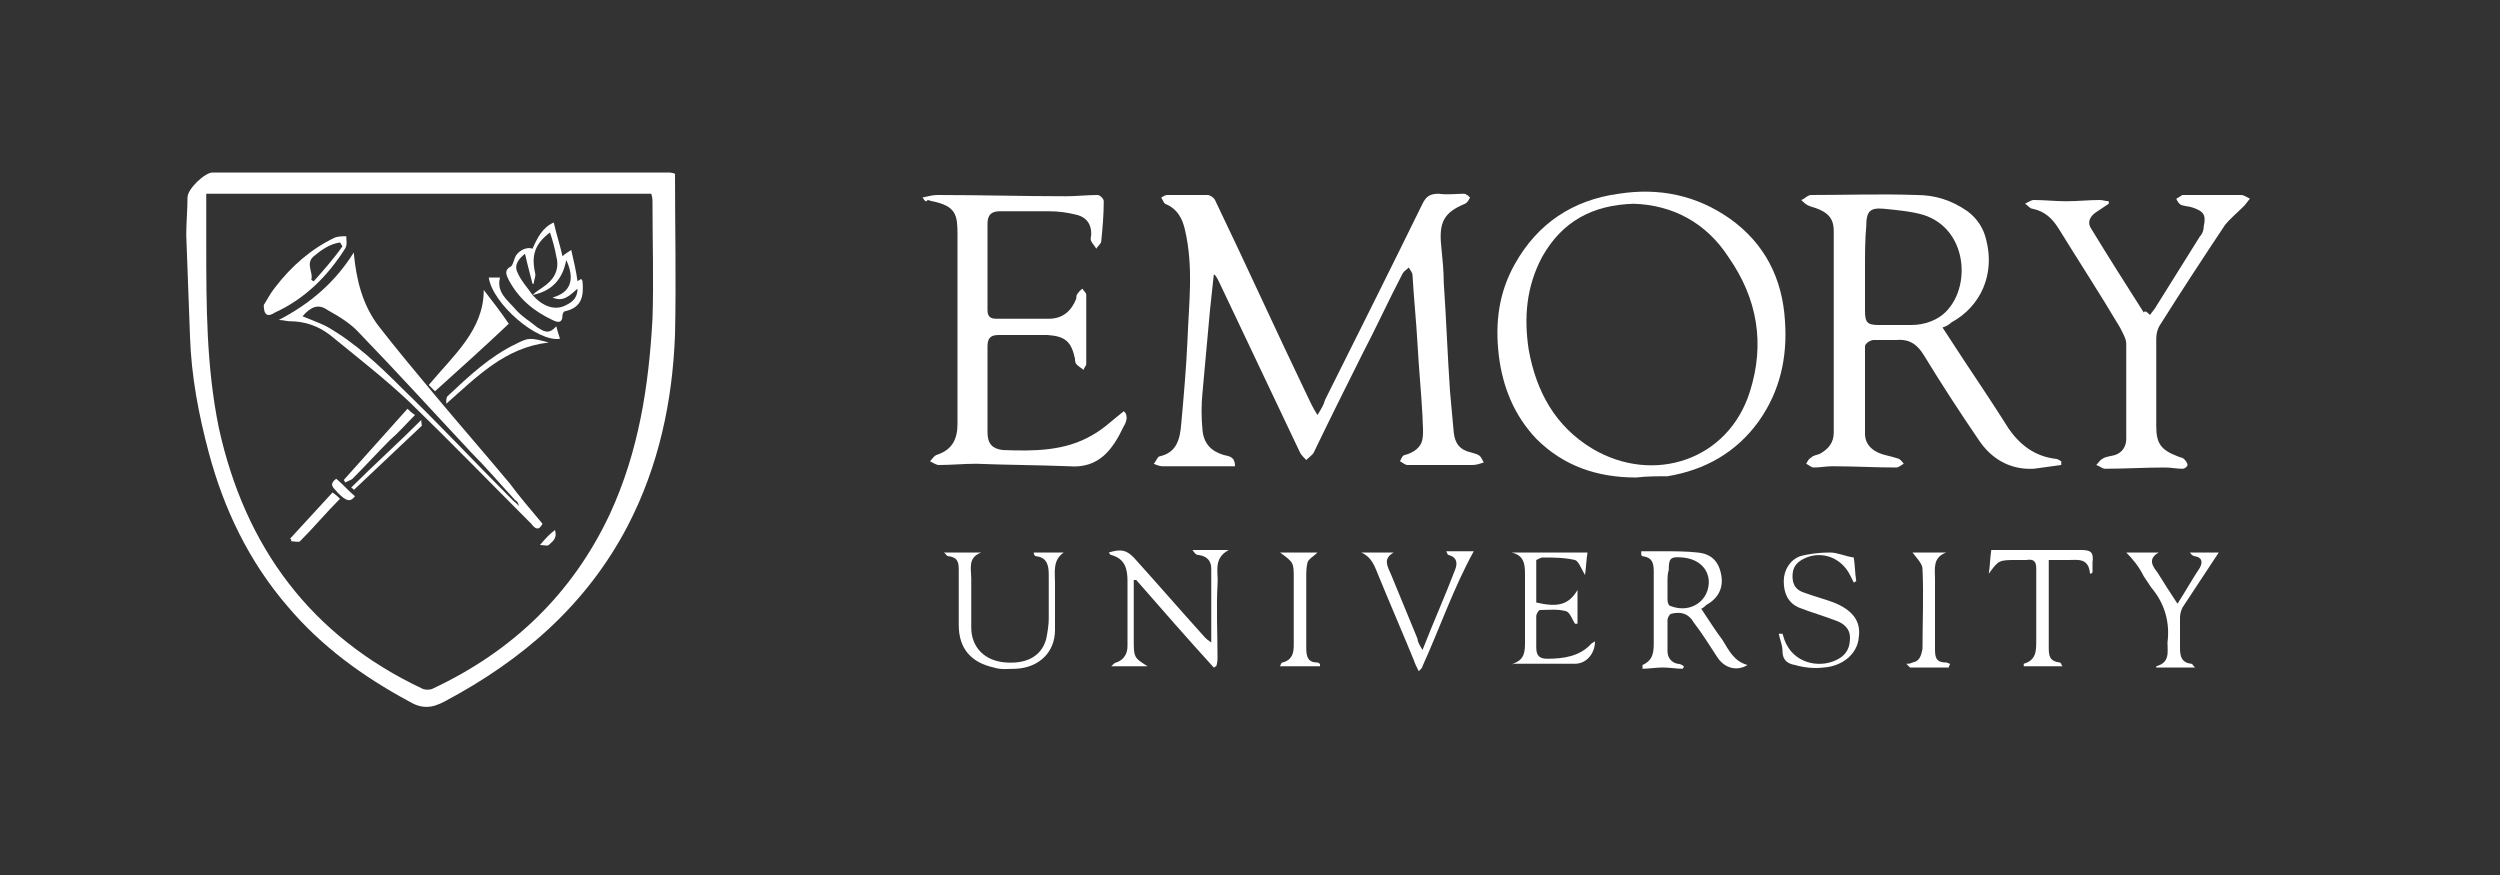
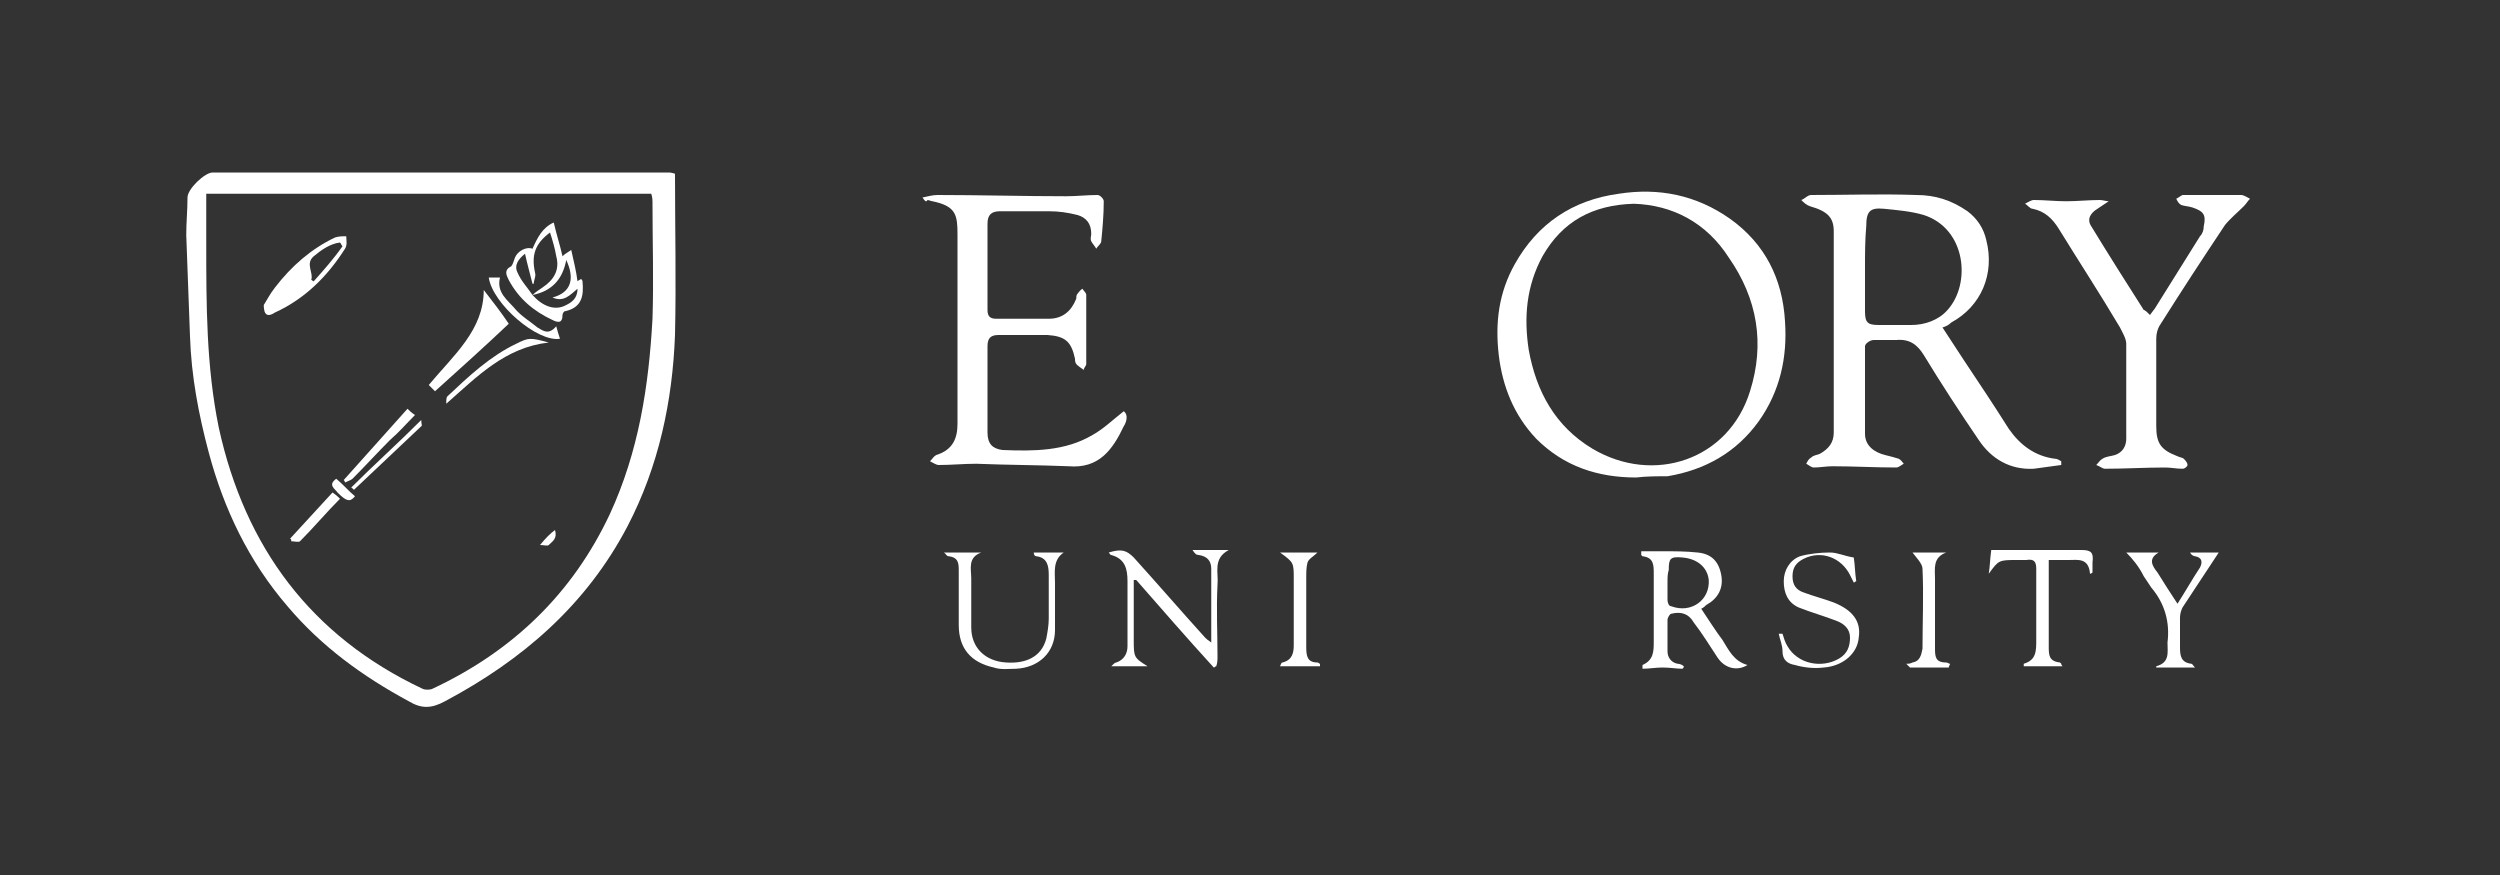
<svg xmlns="http://www.w3.org/2000/svg" version="1.1" id="Layer_1" x="0px" y="0px" viewBox="0 0 200 70" enable-background="new 0 0 200 70" xml:space="preserve">
  <rect x="0" y="0" width="200" height="70" fill="#333333" stroke="none" />
  <g id="emory-university">
    <path fill="#FFFFFF" d="M54,13.9c0,4.3,0.1,8.6,0,12.9c-0.2,5.3-1.3,10.5-3.8,15.3c-3.3,6.3-8.4,10.7-14.6,14   c-1.1,0.6-1.9,0.6-2.9,0c-3.7-2-7-4.4-9.7-7.6c-3.1-3.6-5.1-7.8-6.3-12.3c-0.8-3-1.4-6.1-1.5-9.3c-0.1-2.7-0.2-5.4-0.3-8.1   c0-1,0.1-2,0.1-3c0-0.7,1.4-2,2-2c12.1,0,24.3,0,36.4,0C53.6,13.8,53.7,13.8,54,13.9z M16.5,15.5c0,1.4,0,2.7,0,3.9   c0,5,0,9.9,1,14.8c2.1,9.6,7.4,16.7,16.3,20.9c0.2,0.1,0.6,0.1,0.8,0c6.4-3,11.2-7.6,14.2-14c2.3-5,3.1-10.2,3.4-15.6   c0.1-3.1,0-6.1,0-9.2c0-0.3,0-0.5-0.1-0.8C40.3,15.5,28.4,15.5,16.5,15.5z" />
-     <path fill="#FFFFFF" d="M97.1,22c-0.1,0.9-0.2,1.8-0.3,2.8c-0.2,2.2-0.4,4.4-0.6,6.6c-0.1,1-0.1,2,0,3c0.1,1.1,0.7,1.7,1.7,2   c0.4,0.1,0.9,0.1,0.9,0.9c-0.4,0-0.8,0-1.2,0c-1.5,0-3.1,0-4.6,0c-0.2,0-0.5-0.1-0.7-0.2c0.2-0.2,0.3-0.6,0.5-0.6   c1.3-0.3,1.6-1.3,1.7-2.6c0.2-2.2,0.4-4.5,0.5-6.7c0.1-2.9,0.5-5.8-0.2-8.8c-0.2-0.9-0.6-1.7-1.6-2.1c-0.1-0.1-0.2-0.3-0.3-0.5   c0.2-0.1,0.3-0.2,0.5-0.2c1.1,0,2.2,0,3.2,0c0.2,0,0.5,0.2,0.6,0.4c2.5,5.2,4.9,10.5,7.4,15.7c0.2,0.4,0.4,0.9,0.8,1.5   c0.3-0.5,0.5-0.8,0.6-1.2c2.6-5.2,5.2-10.4,7.8-15.7c0.3-0.6,0.6-0.8,1.3-0.8c0.7,0.1,1.4,0,2,0c0.2,0,0.4,0.2,0.5,0.3   c-0.1,0.2-0.2,0.4-0.4,0.5c-1.7,0.7-2.1,1.5-1.9,3.4c0.1,1,0.2,2,0.2,2.9c0.2,2.9,0.3,5.8,0.5,8.7c0.1,1.1,0.2,2.2,0.3,3.3   c0.1,0.9,0.5,1.4,1.4,1.6c0.7,0.2,0.7,0.2,1,0.8c-0.3,0.1-0.6,0.2-0.9,0.2c-1.7,0-3.4,0-5.2,0c-0.2,0-0.4-0.2-0.6-0.3   c0.1-0.2,0.2-0.5,0.4-0.5c0.7-0.2,1.3-0.6,1.4-1.3c0.1-0.6,0-1.2,0-1.8c-0.1-1.9-0.3-3.9-0.4-5.8c-0.1-1.8-0.3-3.7-0.4-5.5   c0-0.2-0.2-0.4-0.3-0.6c-0.2,0.2-0.4,0.3-0.5,0.5c-1.1,2.1-2.1,4.3-3.2,6.4c-1.3,2.6-2.6,5.2-3.9,7.9c-0.1,0.2-0.4,0.4-0.6,0.6   c-0.2-0.2-0.4-0.4-0.5-0.6c-2.2-4.6-4.3-9.1-6.5-13.7c-0.1-0.2-0.2-0.4-0.4-0.6C97.2,22,97.1,22,97.1,22z" />
    <path fill="#FFFFFF" d="M155.4,26.2c0.6,0.9,1.1,1.7,1.7,2.6c1.2,1.8,2.4,3.6,3.6,5.5c0.9,1.3,2.1,2.2,3.7,2.4   c0.2,0,0.3,0.1,0.5,0.2c0,0.1,0,0.2,0,0.3c-0.7,0.1-1.5,0.2-2.2,0.3c-1.9,0.1-3.4-0.8-4.4-2.3c-1.5-2.2-3-4.5-4.4-6.8   c-0.5-0.8-1.1-1.3-2.2-1.2c-0.6,0-1.2,0-1.8,0c-0.3,0-0.7,0.3-0.7,0.5c0,2.3,0,4.7,0,7c0,1,0.8,1.5,1.6,1.7   c0.4,0.1,0.8,0.2,1.1,0.3c0.2,0.1,0.3,0.3,0.4,0.4c-0.2,0.1-0.4,0.3-0.6,0.3c-1.7,0-3.4-0.1-5.1-0.1c-0.5,0-1,0.1-1.5,0.1   c-0.2,0-0.4-0.2-0.6-0.3c0.1-0.2,0.2-0.4,0.4-0.5c0.2-0.2,0.5-0.2,0.7-0.3c0.7-0.4,1.1-0.9,1.1-1.7c0-5.4,0-10.7,0-16.1   c0-1.1-0.5-1.6-1.9-2c-0.3-0.1-0.5-0.3-0.7-0.5c0.3-0.1,0.5-0.4,0.8-0.4c2.8,0,5.6-0.1,8.4,0c1.5,0,2.8,0.4,4.1,1.3   c0.8,0.6,1.3,1.4,1.5,2.3c0.7,2.7-0.4,5.3-2.8,6.6C155.9,26,155.7,26.1,155.4,26.2z M149.2,21.5c0,1.1,0,2.3,0,3.4   c0,0.9,0.2,1.1,1.1,1.1c0.9,0,1.7,0,2.6,0c1.1,0,2.2-0.4,2.9-1.2c1.9-2.1,1.5-6.5-1.9-7.6c-1-0.3-2.2-0.4-3.2-0.5   c-1.1-0.1-1.4,0.2-1.4,1.4C149.2,19.2,149.2,20.3,149.2,21.5z" />
    <path fill="#FFFFFF" d="M130.9,38.2c-3.1,0-5.8-0.9-8-3.1c-1.8-1.9-2.7-4.2-3-6.7c-0.3-2.6,0-5,1.3-7.3c1.8-3.2,4.6-5.1,8.3-5.6   c3.2-0.5,6.2,0.1,8.9,2c2.8,2,4.2,4.8,4.4,8.2c0.2,2.9-0.4,5.6-2.1,8c-1.8,2.5-4.3,3.9-7.3,4.4C132.6,38.1,131.7,38.1,130.9,38.2z    M130.7,16.3c-3.3,0.1-5.7,1.4-7.3,4.2c-1.3,2.4-1.5,4.9-1.1,7.5c0.6,3.3,2.1,6.1,5.1,7.9c4.9,2.9,10.9,0.9,12.6-4.6   c1.2-3.8,0.6-7.4-1.7-10.7C136.5,17.8,133.8,16.4,130.7,16.3z" />
    <path fill="#FFFFFF" d="M73.8,15.8c0.5-0.1,0.8-0.2,1.2-0.2c3.4,0,6.9,0.1,10.3,0.1c0.8,0,1.7-0.1,2.5-0.1c0.2,0,0.5,0.3,0.5,0.5   c0,1.1-0.1,2.2-0.2,3.2c0,0.2-0.3,0.4-0.4,0.6c-0.1-0.2-0.3-0.4-0.4-0.6c-0.1-0.2,0-0.4,0-0.6c0-0.8-0.4-1.3-1.1-1.5   c-0.8-0.2-1.5-0.3-2.3-0.3c-1.3,0-2.6,0-3.9,0c-0.7,0-1,0.3-1,1c0,2.3,0,4.6,0,6.9c0,0.5,0.2,0.7,0.7,0.7c1.4,0,2.8,0,4.2,0   c1.1,0,1.8-0.6,2.2-1.6c0-0.1,0-0.3,0.1-0.4c0.1-0.1,0.2-0.3,0.4-0.4c0.1,0.2,0.3,0.3,0.3,0.5c0,1.4,0,2.9,0,4.3c0,0.4,0,0.8,0,1.2   c0,0.2-0.2,0.3-0.2,0.5c-0.1-0.1-0.3-0.2-0.4-0.3C86,29.1,86,28.9,86,28.7c-0.3-1.4-0.8-1.8-2.2-1.9c-1.3,0-2.6,0-3.9,0   c-0.6,0-0.9,0.2-0.9,0.9c0,2.3,0,4.6,0,6.9c0,0.9,0.4,1.3,1.2,1.4c2.5,0.1,5,0.1,7.2-1.2c0.9-0.5,1.6-1.2,2.5-1.9   c0.4,0.3,0.2,0.9,0,1.2c-0.9,1.9-2,3.4-4.4,3.2c-2.5-0.1-4.9-0.1-7.4-0.2c-1,0-2,0.1-3,0.1c-0.2,0-0.5-0.2-0.7-0.3   c0.2-0.2,0.3-0.4,0.5-0.5c1.3-0.4,1.7-1.3,1.7-2.5c0-5,0-10,0-15.1c0-1.6-0.1-2.3-2-2.7c-0.1,0-0.3-0.1-0.4-0.1   C74.1,16.2,74,16.1,73.8,15.8z" />
-     <path fill="#FFFFFF" d="M172,25.2c0.2-0.3,0.4-0.5,0.5-0.7c1.2-1.9,2.3-3.7,3.5-5.6c0.2-0.2,0.3-0.5,0.3-0.8c0.2-0.9,0-1.2-0.9-1.5   c-0.3-0.1-0.6-0.1-0.9-0.2c-0.2-0.1-0.3-0.3-0.4-0.5c0.2-0.1,0.3-0.2,0.5-0.3c0.1,0,0.1,0,0.2,0c1.5,0,3,0,4.5,0   c0.2,0,0.5,0.2,0.7,0.3c-0.2,0.2-0.3,0.4-0.5,0.6c-0.5,0.5-1.1,1-1.5,1.5c-1.8,2.7-3.5,5.3-5.2,8c-0.2,0.3-0.3,0.7-0.3,1.1   c0,2.3,0,4.6,0,7c0,1.4,0.4,1.9,1.7,2.4c0.2,0.1,0.4,0.1,0.5,0.2c0.1,0.1,0.3,0.3,0.3,0.5c0,0.1-0.2,0.3-0.4,0.3   c-0.5,0-0.9-0.1-1.4-0.1c-1.6,0-3.2,0.1-4.8,0.1c-0.2,0-0.4-0.2-0.7-0.3c0.2-0.2,0.3-0.4,0.5-0.5c0.3-0.2,0.7-0.2,1-0.3   c0.6-0.2,0.9-0.7,0.9-1.3c0-2.5,0-5.1,0-7.6c0-0.4-0.3-0.9-0.5-1.3c-1.6-2.7-3.3-5.3-4.9-7.9c-0.5-0.8-1.1-1.4-2.1-1.6   c-0.2,0-0.4-0.3-0.6-0.4c0.2-0.1,0.5-0.3,0.7-0.3c0.9,0,1.7,0.1,2.6,0.1c0.9,0,1.8-0.1,2.7-0.1c0.2,0,0.5,0.1,0.7,0.1   c0,0.1,0,0.2,0,0.2c-0.3,0.2-0.6,0.4-0.9,0.6c-0.5,0.3-0.9,0.8-0.5,1.4c1.4,2.3,2.8,4.5,4.2,6.7C171.6,24.8,171.8,25,172,25.2z" />
+     <path fill="#FFFFFF" d="M172,25.2c0.2-0.3,0.4-0.5,0.5-0.7c1.2-1.9,2.3-3.7,3.5-5.6c0.2-0.2,0.3-0.5,0.3-0.8c0.2-0.9,0-1.2-0.9-1.5   c-0.3-0.1-0.6-0.1-0.9-0.2c-0.2-0.1-0.3-0.3-0.4-0.5c0.2-0.1,0.3-0.2,0.5-0.3c0.1,0,0.1,0,0.2,0c1.5,0,3,0,4.5,0   c0.2,0,0.5,0.2,0.7,0.3c-0.2,0.2-0.3,0.4-0.5,0.6c-0.5,0.5-1.1,1-1.5,1.5c-1.8,2.7-3.5,5.3-5.2,8c-0.2,0.3-0.3,0.7-0.3,1.1   c0,2.3,0,4.6,0,7c0,1.4,0.4,1.9,1.7,2.4c0.2,0.1,0.4,0.1,0.5,0.2c0.1,0.1,0.3,0.3,0.3,0.5c0,0.1-0.2,0.3-0.4,0.3   c-0.5,0-0.9-0.1-1.4-0.1c-1.6,0-3.2,0.1-4.8,0.1c-0.2,0-0.4-0.2-0.7-0.3c0.2-0.2,0.3-0.4,0.5-0.5c0.3-0.2,0.7-0.2,1-0.3   c0.6-0.2,0.9-0.7,0.9-1.3c0-2.5,0-5.1,0-7.6c0-0.4-0.3-0.9-0.5-1.3c-1.6-2.7-3.3-5.3-4.9-7.9c-0.5-0.8-1.1-1.4-2.1-1.6   c-0.2,0-0.4-0.3-0.6-0.4c0.2-0.1,0.5-0.3,0.7-0.3c0.9,0,1.7,0.1,2.6,0.1c0.9,0,1.8-0.1,2.7-0.1c0.2,0,0.5,0.1,0.7,0.1   c-0.3,0.2-0.6,0.4-0.9,0.6c-0.5,0.3-0.9,0.8-0.5,1.4c1.4,2.3,2.8,4.5,4.2,6.7C171.6,24.8,171.8,25,172,25.2z" />
    <path fill="#FFFFFF" d="M136.1,48.7c0.6,0.9,1.1,1.7,1.7,2.5c0.5,0.8,0.9,1.7,2,2c-0.8,0.5-1.8,0.3-2.4-0.6   c-0.6-0.9-1.2-1.9-1.9-2.8c-0.4-0.7-1-0.9-1.8-0.7c-0.1,0-0.3,0.3-0.3,0.5c0,0.8,0,1.7,0,2.5c0,0.5,0.3,0.9,0.8,1   c0.2,0,0.4,0.1,0.5,0.2c0,0.1,0,0.1-0.1,0.2c-0.5,0-1-0.1-1.6-0.1c-0.5,0-1.1,0.1-1.6,0.1c0-0.1,0-0.3,0-0.3   c0.9-0.4,0.9-1.1,0.9-1.9c0-1.8,0-3.6,0-5.4c0-0.7,0-1.3-0.9-1.4c0,0-0.1-0.1-0.1-0.1c0,0,0-0.1,0-0.3c0.6,0,1.1,0,1.7,0   c0.9,0,1.9,0,2.8,0.1c1.1,0.1,1.7,0.7,1.9,1.8c0.2,1.1-0.3,1.9-1.2,2.4C136.4,48.5,136.3,48.6,136.1,48.7z M133.4,46.6   c0,0.5,0,0.9,0,1.4c0,0.2,0.1,0.5,0.3,0.5c1.6,0.6,3.1-0.5,3-2.1c-0.1-1-0.9-1.7-2.1-1.8c-1-0.1-1.1,0.1-1.1,1   C133.4,45.9,133.4,46.2,133.4,46.6z" />
    <path fill="#FFFFFF" d="M91.8,53.3c-0.9,0-1.8,0-2.9,0c0.2-0.2,0.3-0.3,0.4-0.3c0.6-0.2,0.9-0.7,0.9-1.3c0-1.7,0-3.5,0-5.2   c0-1-0.2-1.8-1.3-2.1c-0.1,0-0.1-0.1-0.2-0.2c1-0.3,1.4-0.2,2,0.4c1.9,2.1,3.8,4.3,5.7,6.4c0.1,0.1,0.2,0.2,0.5,0.4c0-2,0-4,0-5.9   c0-0.6-0.3-1-1-1.1c-0.2,0-0.3-0.1-0.5-0.4c0.9,0,1.8,0,2.9,0c-1.3,0.7-0.8,1.8-0.9,2.8c-0.1,1.9,0,3.8,0,5.7c0,0.3,0,0.5-0.1,0.8   c-0.1,0-0.1,0.1-0.2,0.1c-2.1-2.3-4.1-4.6-6.2-7c-0.1,0-0.1,0-0.2,0c0,0.3,0,0.7,0,1c0,1.2,0,2.5,0,3.7   C90.7,52.6,90.7,52.6,91.8,53.3z" />
-     <path fill="#FFFFFF" d="M121,53.1c1-0.3,1-1,1-1.8c0-1.8,0-3.6,0-5.4c0-0.8-0.1-1.5-1.1-1.7c2,0,4,0,6.1,0   c-0.1,0.6-0.1,1.1-0.2,1.8c-0.3-0.5-0.5-1.1-0.8-1.2c-0.9-0.2-1.7-0.2-2.6-0.2c-0.1,0-0.3,0.1-0.5,0.2c0,0.6,0,1.1,0,1.7   c0,0.6,0,1.1,0,1.7c1.7,0.4,2.6,0.2,3.3-1c0,0.6,0,1,0,1.4c0,0.4,0,0.9,0,1.3c-0.1,0-0.2,0-0.2,0c-0.2-0.3-0.4-0.9-0.7-1   c-0.7-0.2-1.4-0.1-2.1-0.1c-0.1,0-0.3,0.3-0.3,0.5c0,0.8,0,1.7,0,2.5c0,0.7,0.3,0.9,0.9,0.9c1.3,0,2.6-0.2,3.5-1.2   c0.1-0.1,0.2-0.1,0.3-0.2c0,1-0.7,1.8-1.6,1.8c-1.7,0-3.3,0-5,0C121.1,53.2,121,53.2,121,53.1z" />
    <path fill="#FFFFFF" d="M75.5,44.2c1.1,0,2.1,0,3,0c-1.1,0.4-0.8,1.3-0.8,2.1c0,1.3,0,2.6,0,3.9c0,1.6,1.1,2.7,2.8,2.8   c1.5,0.1,2.8-0.4,3.2-1.9c0.1-0.5,0.2-1.1,0.2-1.6c0-1.2,0-2.3,0-3.5c0-0.7-0.1-1.4-1-1.5c-0.1,0-0.2-0.1-0.2-0.3   c0.8,0,1.6,0,2.4,0c-0.9,0.6-0.7,1.6-0.7,2.4c0,1.3,0,2.5,0,3.8c0,1.8-1.3,3-3.1,3.1c-0.6,0-1.2,0.1-1.8-0.1   c-1.8-0.4-2.8-1.5-2.8-3.4c0-1.4,0-2.9,0-4.3c0-0.6,0-1.1-0.8-1.2C75.7,44.5,75.7,44.3,75.5,44.2z" />
    <path fill="#FFFFFF" d="M142.6,50.7c0.1,0.3,0.2,0.7,0.4,1c0.8,1.4,2.7,1.8,4.1,1c0.7-0.4,0.9-1,0.9-1.7c0-0.7-0.5-1.1-1-1.3   c-1-0.4-2.1-0.7-3.1-1.1c-0.9-0.4-1.2-1.2-1.2-2.1c0-0.9,0.5-1.7,1.3-2c0.7-0.2,1.6-0.3,2.4-0.3c0.6,0,1.2,0.3,1.9,0.4   c0.1,0.6,0.1,1.3,0.2,1.9c-0.1,0-0.1,0.1-0.2,0.1c-0.1-0.2-0.2-0.4-0.3-0.6c-0.7-1.4-2.3-2-3.7-1.3c-0.6,0.3-0.9,0.7-0.9,1.4   c0,0.7,0.3,1.1,0.9,1.3c0.8,0.3,1.6,0.5,2.4,0.8c1.5,0.6,2.2,1.5,2,2.8c-0.1,1.3-1.3,2.3-2.8,2.4c-0.8,0.1-1.6,0-2.3-0.2   c-0.6-0.1-1-0.4-1-1.1c0-0.5-0.2-0.9-0.3-1.4C142.4,50.7,142.5,50.7,142.6,50.7z" />
    <path fill="#FFFFFF" d="M167.2,45.9c-0.1-1.3-1-1.1-1.7-1.1c-0.5,0-1,0-1.6,0c0,0.3,0,0.5,0,0.7c0,2.1,0,4.1,0,6.2   c0,0.7,0,1.2,0.9,1.3c0,0,0.1,0.1,0.1,0.1c0,0,0,0.1,0.1,0.2c-1,0-2.1,0-3.1,0c0-0.1,0-0.2,0-0.2c1-0.3,1-1,1-1.9   c0-1.9,0-3.8,0-5.7c0-0.6-0.2-0.8-0.8-0.7c-0.2,0-0.4,0-0.7,0c-1.5,0-1.5,0-2.3,1.1c0.1-0.6,0.1-1.2,0.2-1.9c0.9,0,1.7,0,2.5,0   c1.6,0,3.2,0,4.7,0c0.8,0,1,0.2,0.9,1c0,0.2,0,0.5,0,0.8C167.4,45.8,167.3,45.9,167.2,45.9z" />
-     <path fill="#FFFFFF" d="M113.8,52c0.9-2.3,1.8-4.3,2.6-6.4c0.2-0.5,0.2-1-0.5-1.2c-0.1,0-0.1-0.1-0.2-0.3c0.8,0,1.5,0,2.2,0   c-1.6,2.9-2.7,6.1-4.1,9.2c0,0.1-0.1,0.2-0.3,0.4c-0.2-0.4-0.3-0.6-0.4-0.9c-0.9-2.2-1.9-4.5-2.8-6.7c-0.3-0.7-0.5-1.5-1.4-1.9   c0.8,0,1.7,0,2.6,0c-0.9,0.5-0.5,1.1-0.2,1.8c0.7,1.7,1.4,3.4,2.1,5.1C113.4,51.3,113.5,51.5,113.8,52z" />
    <path fill="#FFFFFF" d="M170.1,44.2c0.8,0,1.7,0,2.6,0c-0.9,0.5-0.5,1.1-0.1,1.6c0.5,0.8,1,1.6,1.6,2.5c0.7-1.1,1.2-2,1.8-2.9   c0.2-0.4,0.2-0.8-0.4-0.9c-0.1,0-0.3-0.1-0.4-0.3c0.8,0,1.6,0,2.3,0c-1,1.5-1.9,2.9-2.9,4.4c-0.1,0.2-0.2,0.5-0.2,0.8   c0,0.8,0,1.6,0,2.4c0,0.7,0.1,1.2,0.9,1.3c0.1,0,0.1,0.1,0.3,0.3c-1.1,0-2.1,0-3.1,0c0-0.1,0-0.1,0-0.1c1.1-0.3,0.9-1.1,0.9-1.9   c0.2-1.6-0.2-3.1-1.3-4.4c-0.2-0.3-0.4-0.6-0.6-0.9C171.1,45.3,170.6,44.7,170.1,44.2z" />
    <path fill="#FFFFFF" d="M155.9,53.4c-1,0-2,0-3.1,0c-0.1-0.1-0.2-0.2-0.3-0.3c0.2,0,0.3,0,0.5-0.1c0.6-0.1,0.7-0.6,0.8-1.1   c0-2.1,0.1-4.3,0-6.4c0-0.4-0.5-0.9-0.8-1.3c0.8,0,1.8,0,2.7,0c-1.1,0.4-0.9,1.3-0.9,2.1c0,1.8,0,3.7,0,5.5c0,0.7,0,1.2,0.9,1.2   c0.1,0,0.2,0.1,0.3,0.1C156,53.2,155.9,53.3,155.9,53.4z" />
    <path fill="#FFFFFF" d="M105.6,53.3c-1.1,0-2.1,0-3.2,0c0.1-0.2,0.1-0.3,0.2-0.3c0.8-0.2,0.9-0.8,0.9-1.4c0-1.8,0-3.6,0-5.3   c0-1.3,0-1.3-1.1-2.1c1.1,0,2,0,3,0c-0.3,0.3-0.7,0.5-0.8,0.8c-0.1,0.4-0.1,0.8-0.1,1.2c0,1.9,0,3.7,0,5.6c0,0.7,0.1,1.2,0.9,1.2   c0.1,0,0.1,0.1,0.2,0.1C105.6,53.2,105.6,53.2,105.6,53.3z" />
-     <path fill="#FFFFFF" d="M43.4,41.9c-0.3,0.6-0.6,0.4-0.9,0c-3.2-3.2-6.4-6.5-9.7-9.7c-2-1.9-4.2-3.6-6.4-5.4   c-0.9-0.7-2-1.1-3.2-1.1c-0.3,0-0.5-0.1-0.9-0.1c2.5-1.3,4.5-3,6-5.4c0.2,2.2,0.7,4.2,2,5.9c1.4,1.8,2.9,3.6,4.4,5.4   c2,2.4,4.1,4.8,6.1,7.2C41.6,39.8,42.5,40.8,43.4,41.9z M24.2,25.3c0.7,0.3,1.3,0.5,1.9,0.8c2.3,1.3,4.2,3.1,6,4.9   c3,2.9,5.9,6,8.9,9c0.2,0.2,0.4,0.3,0.5,0.5c0-0.2-0.1-0.4-0.3-0.5c-1.2-1.3-2.3-2.6-3.5-3.8c-3-3.2-5.9-6.4-8.9-9.5   c-0.7-0.8-1.7-1.4-2.6-1.9C25.5,24.3,24.9,24.5,24.2,25.3z" />
    <path fill="#FFFFFF" d="M42.6,19.9c0.4-0.9,0.8-1.7,1.7-2.1c0.2,0.9,0.5,1.8,0.7,2.7c0.2-0.2,0.4-0.3,0.7-0.5   c0.2,0.9,0.4,1.7,0.5,2.5c0.1-0.1,0.2-0.1,0.3-0.2c0,0.1,0.1,0.1,0.1,0.2c0.1,1.1,0,2.1-1.4,2.4c-0.1,0-0.2,0.2-0.2,0.3   c0,0.7-0.4,0.6-0.8,0.4c-1.5-0.7-2.7-1.7-3.5-3.2c-0.2-0.4-0.4-0.8,0.2-1.1c0.1-0.1,0.2-0.4,0.3-0.7C41.4,20.1,42.1,19.7,42.6,19.9   z M42.6,23.6c0.8,0.9,1.8,1.3,2.7,0.8c0.4-0.2,0.9-0.5,0.9-1.3c-0.6,0.5-1.1,1.1-2,0.7c1.5-0.4,1.8-1.5,1.1-3   C45,22.4,44.1,23.3,42.6,23.6c0.2-0.2,0.5-0.4,0.8-0.6c0.9-0.6,1.4-1.4,1.1-2.5c-0.1-0.6-0.3-1.3-0.5-1.9c-1.2,0.9-1.5,1.8-1.2,3.2   c0.1,0.3-0.1,0.6-0.1,0.9c0,0-0.1,0-0.1,0c-0.2-0.8-0.4-1.5-0.6-2.4c-0.5,0.4-0.9,0.9-0.6,1.5C41.7,22.5,42.2,23,42.6,23.6z" />
    <path fill="#FFFFFF" d="M21.1,24.4c0.2-0.3,0.5-0.9,0.9-1.4c1.3-1.7,2.9-3.1,4.8-4c0.3-0.1,0.6-0.1,0.9-0.1c0,0.3,0.1,0.7-0.1,1   c-1.4,2.2-3.2,4-5.6,5.1C21.4,25.4,21.1,25.2,21.1,24.4z M27.4,19.7c-0.1-0.1-0.1-0.2-0.2-0.3c-0.8,0.1-1.5,0.6-2.1,1.1   c-0.7,0.6,0,1.3-0.2,1.9c0.1,0,0.1,0.1,0.2,0.1C25.9,21.6,26.7,20.7,27.4,19.7z" />
    <path fill="#FFFFFF" d="M38.7,23.2c0.7,0.9,1.4,1.8,2,2.7c-1.9,1.8-3.9,3.6-5.9,5.4c-0.1-0.1-0.3-0.3-0.5-0.5   C36.3,28.4,38.7,26.4,38.7,23.2z" />
    <path fill="#FFFFFF" d="M32.6,32.7c0.2,0.2,0.3,0.3,0.6,0.5c-0.7,0.7-1.3,1.4-2,2c-1,1-2,2.1-3,3.1c-0.1,0.1-0.4,0.2-0.6,0.3   c0-0.1-0.1-0.2-0.1-0.2C29.2,36.5,30.9,34.6,32.6,32.7z" />
    <path fill="#FFFFFF" d="M43.9,27.4c-3.5,0.4-5.7,2.7-8.2,4.9c0-0.3,0-0.5,0.1-0.6c1.7-1.6,3.4-3.2,5.5-4.2   C42.3,27,42.4,27,43.9,27.4z" />
    <path fill="#FFFFFF" d="M26.6,39.4c0.3,0.2,0.5,0.4,0.6,0.5c-1.1,1.1-2.1,2.3-3.2,3.4c-0.1,0.1-0.5,0-0.7,0c0-0.1,0-0.2-0.1-0.2   C24.3,41.9,25.4,40.7,26.6,39.4z" />
    <path fill="#FFFFFF" d="M39.1,22.2c0.3,0,0.6,0,0.9,0c-0.3,1.2,0.6,1.8,1.2,2.5c0.5,0.6,1.2,1,1.8,1.5c0.5,0.3,0.9,0.6,1.5-0.1   c0.1,0.4,0.2,0.7,0.3,1C43,27.4,39.4,24.3,39.1,22.2z" />
    <path fill="#FFFFFF" d="M28.1,39c1.8-1.8,3.7-3.5,5.6-5.4c0,0.3,0.1,0.5,0,0.5c-1.8,1.7-3.6,3.4-5.4,5.1   C28.3,39.1,28.2,39.1,28.1,39z" />
    <path fill="#FFFFFF" d="M26.9,38.3c0.6,0.5,1,1,1.5,1.4c-0.4,0.5-0.7,0.4-1.4-0.3C26.8,39.1,26.2,38.8,26.9,38.3z" />
    <path fill="#FFFFFF" d="M44.4,42.4c0.2,0.7-0.2,0.9-0.5,1.2c-0.1,0.1-0.4,0-0.7,0C43.7,43,44,42.7,44.4,42.4z" />
  </g>
</svg>